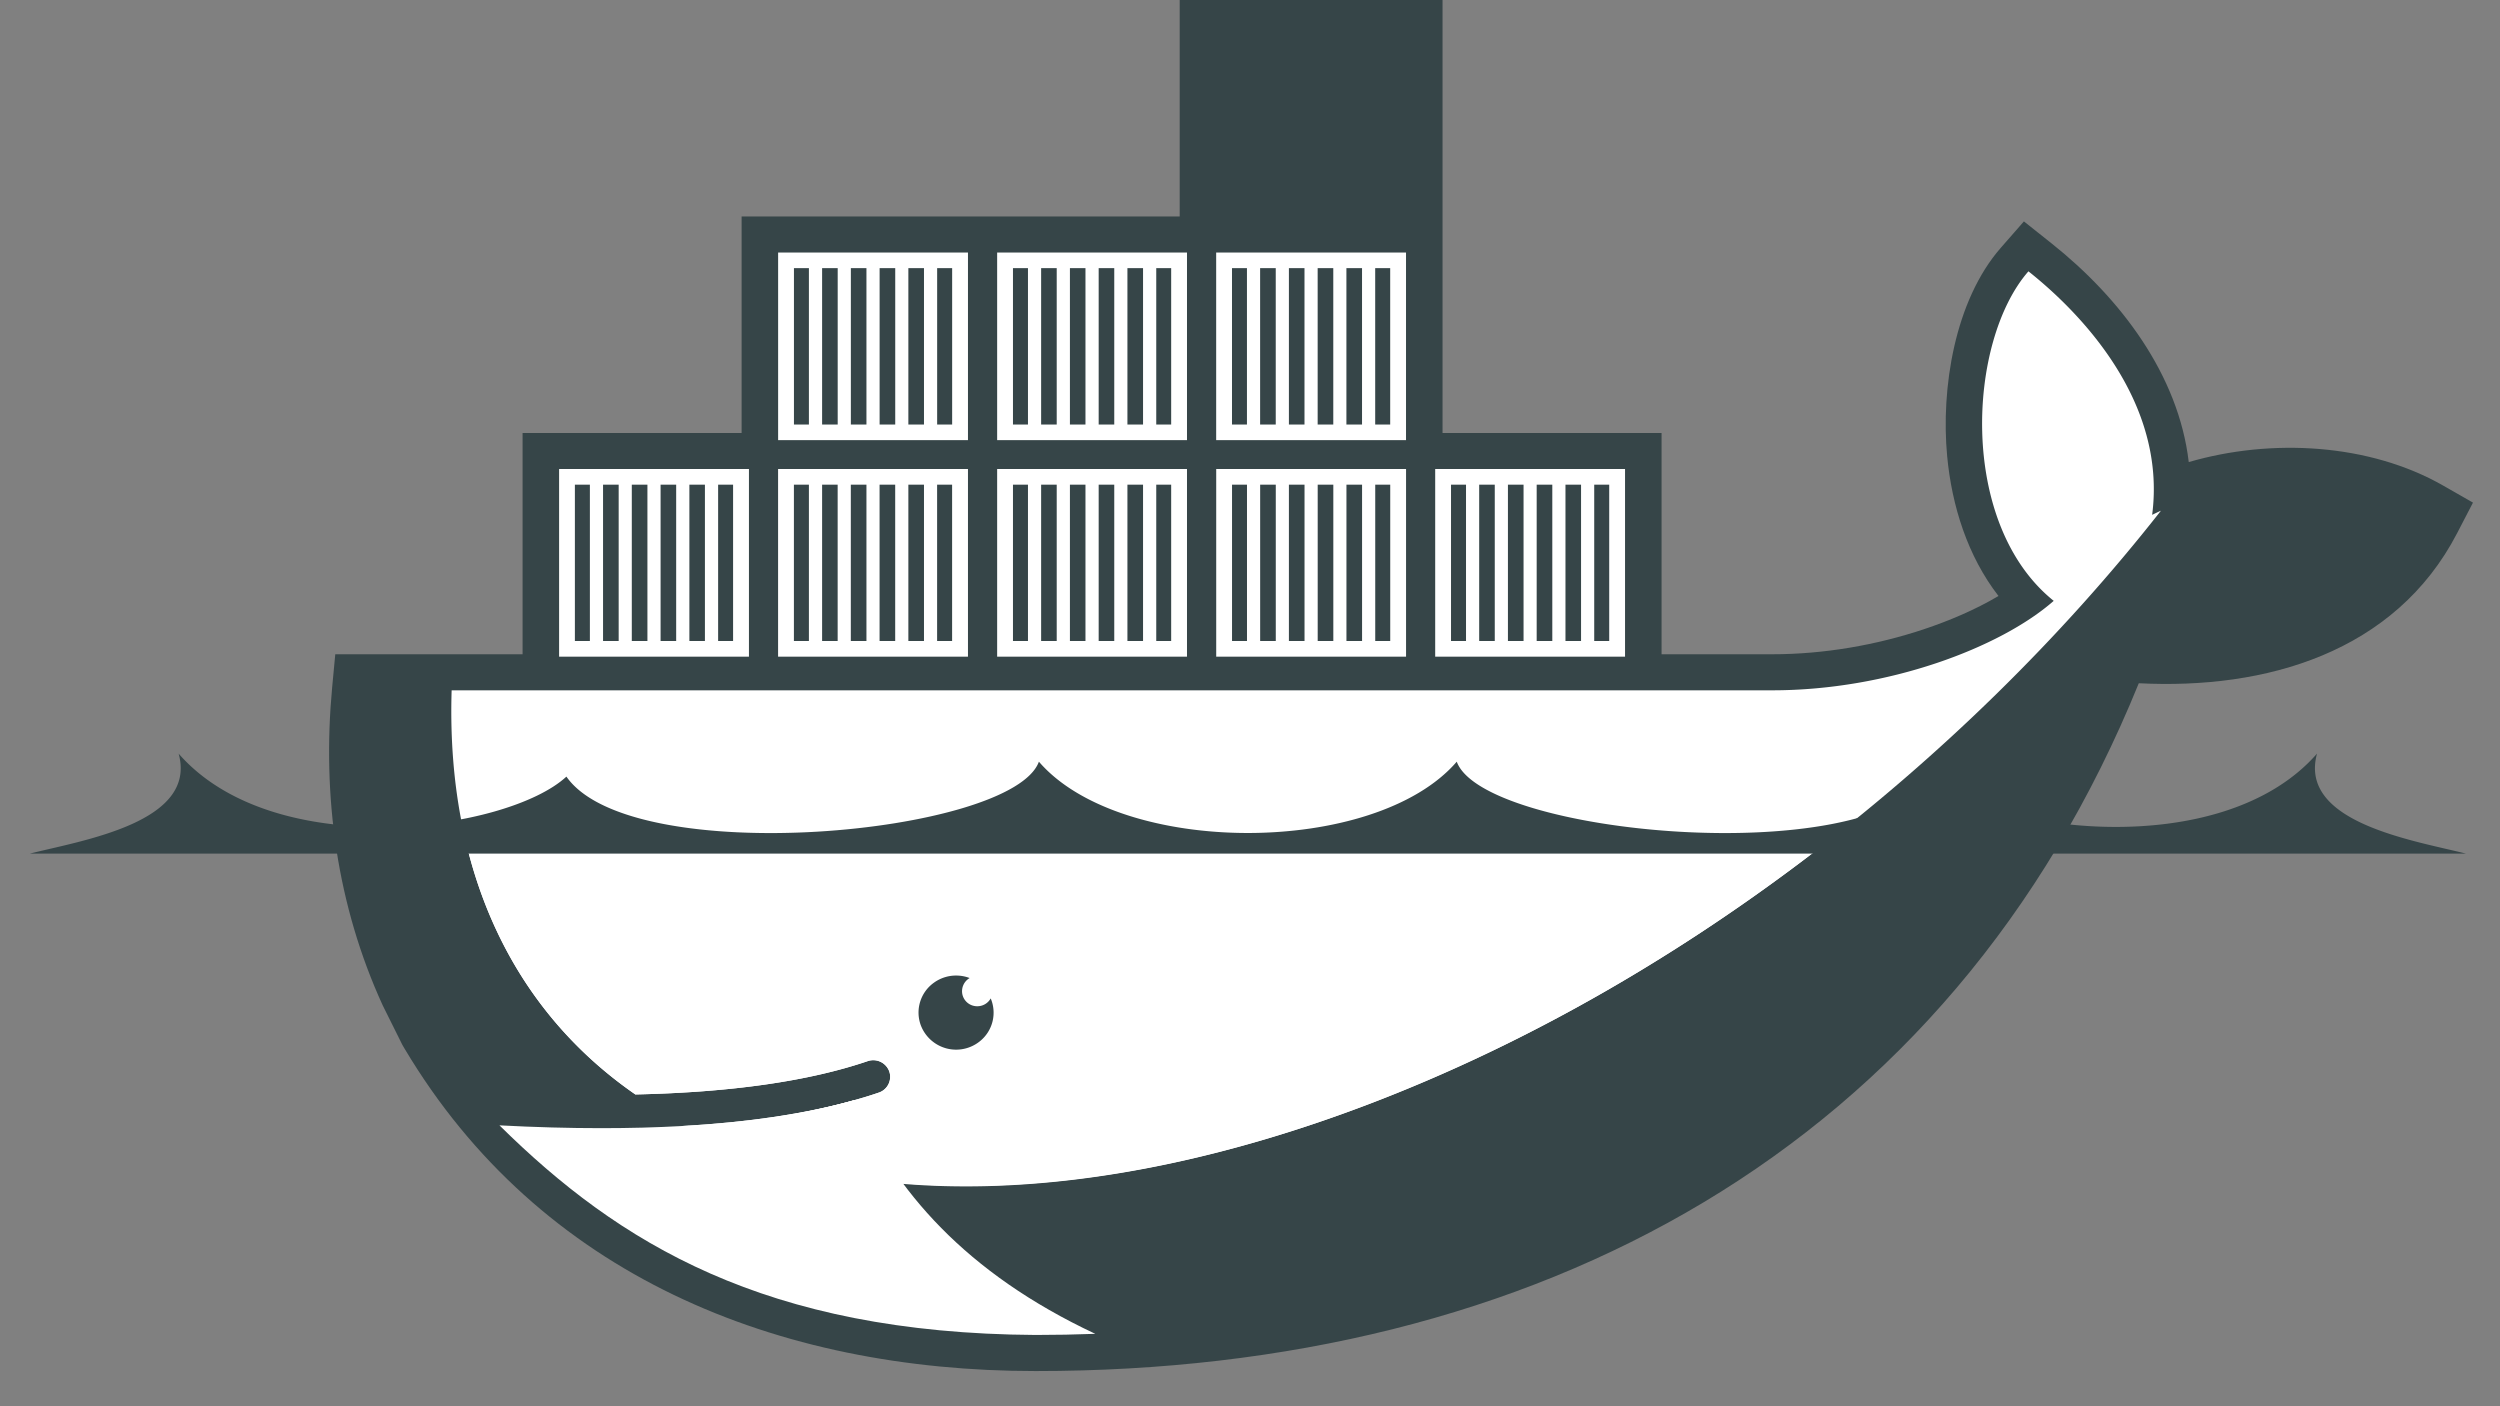
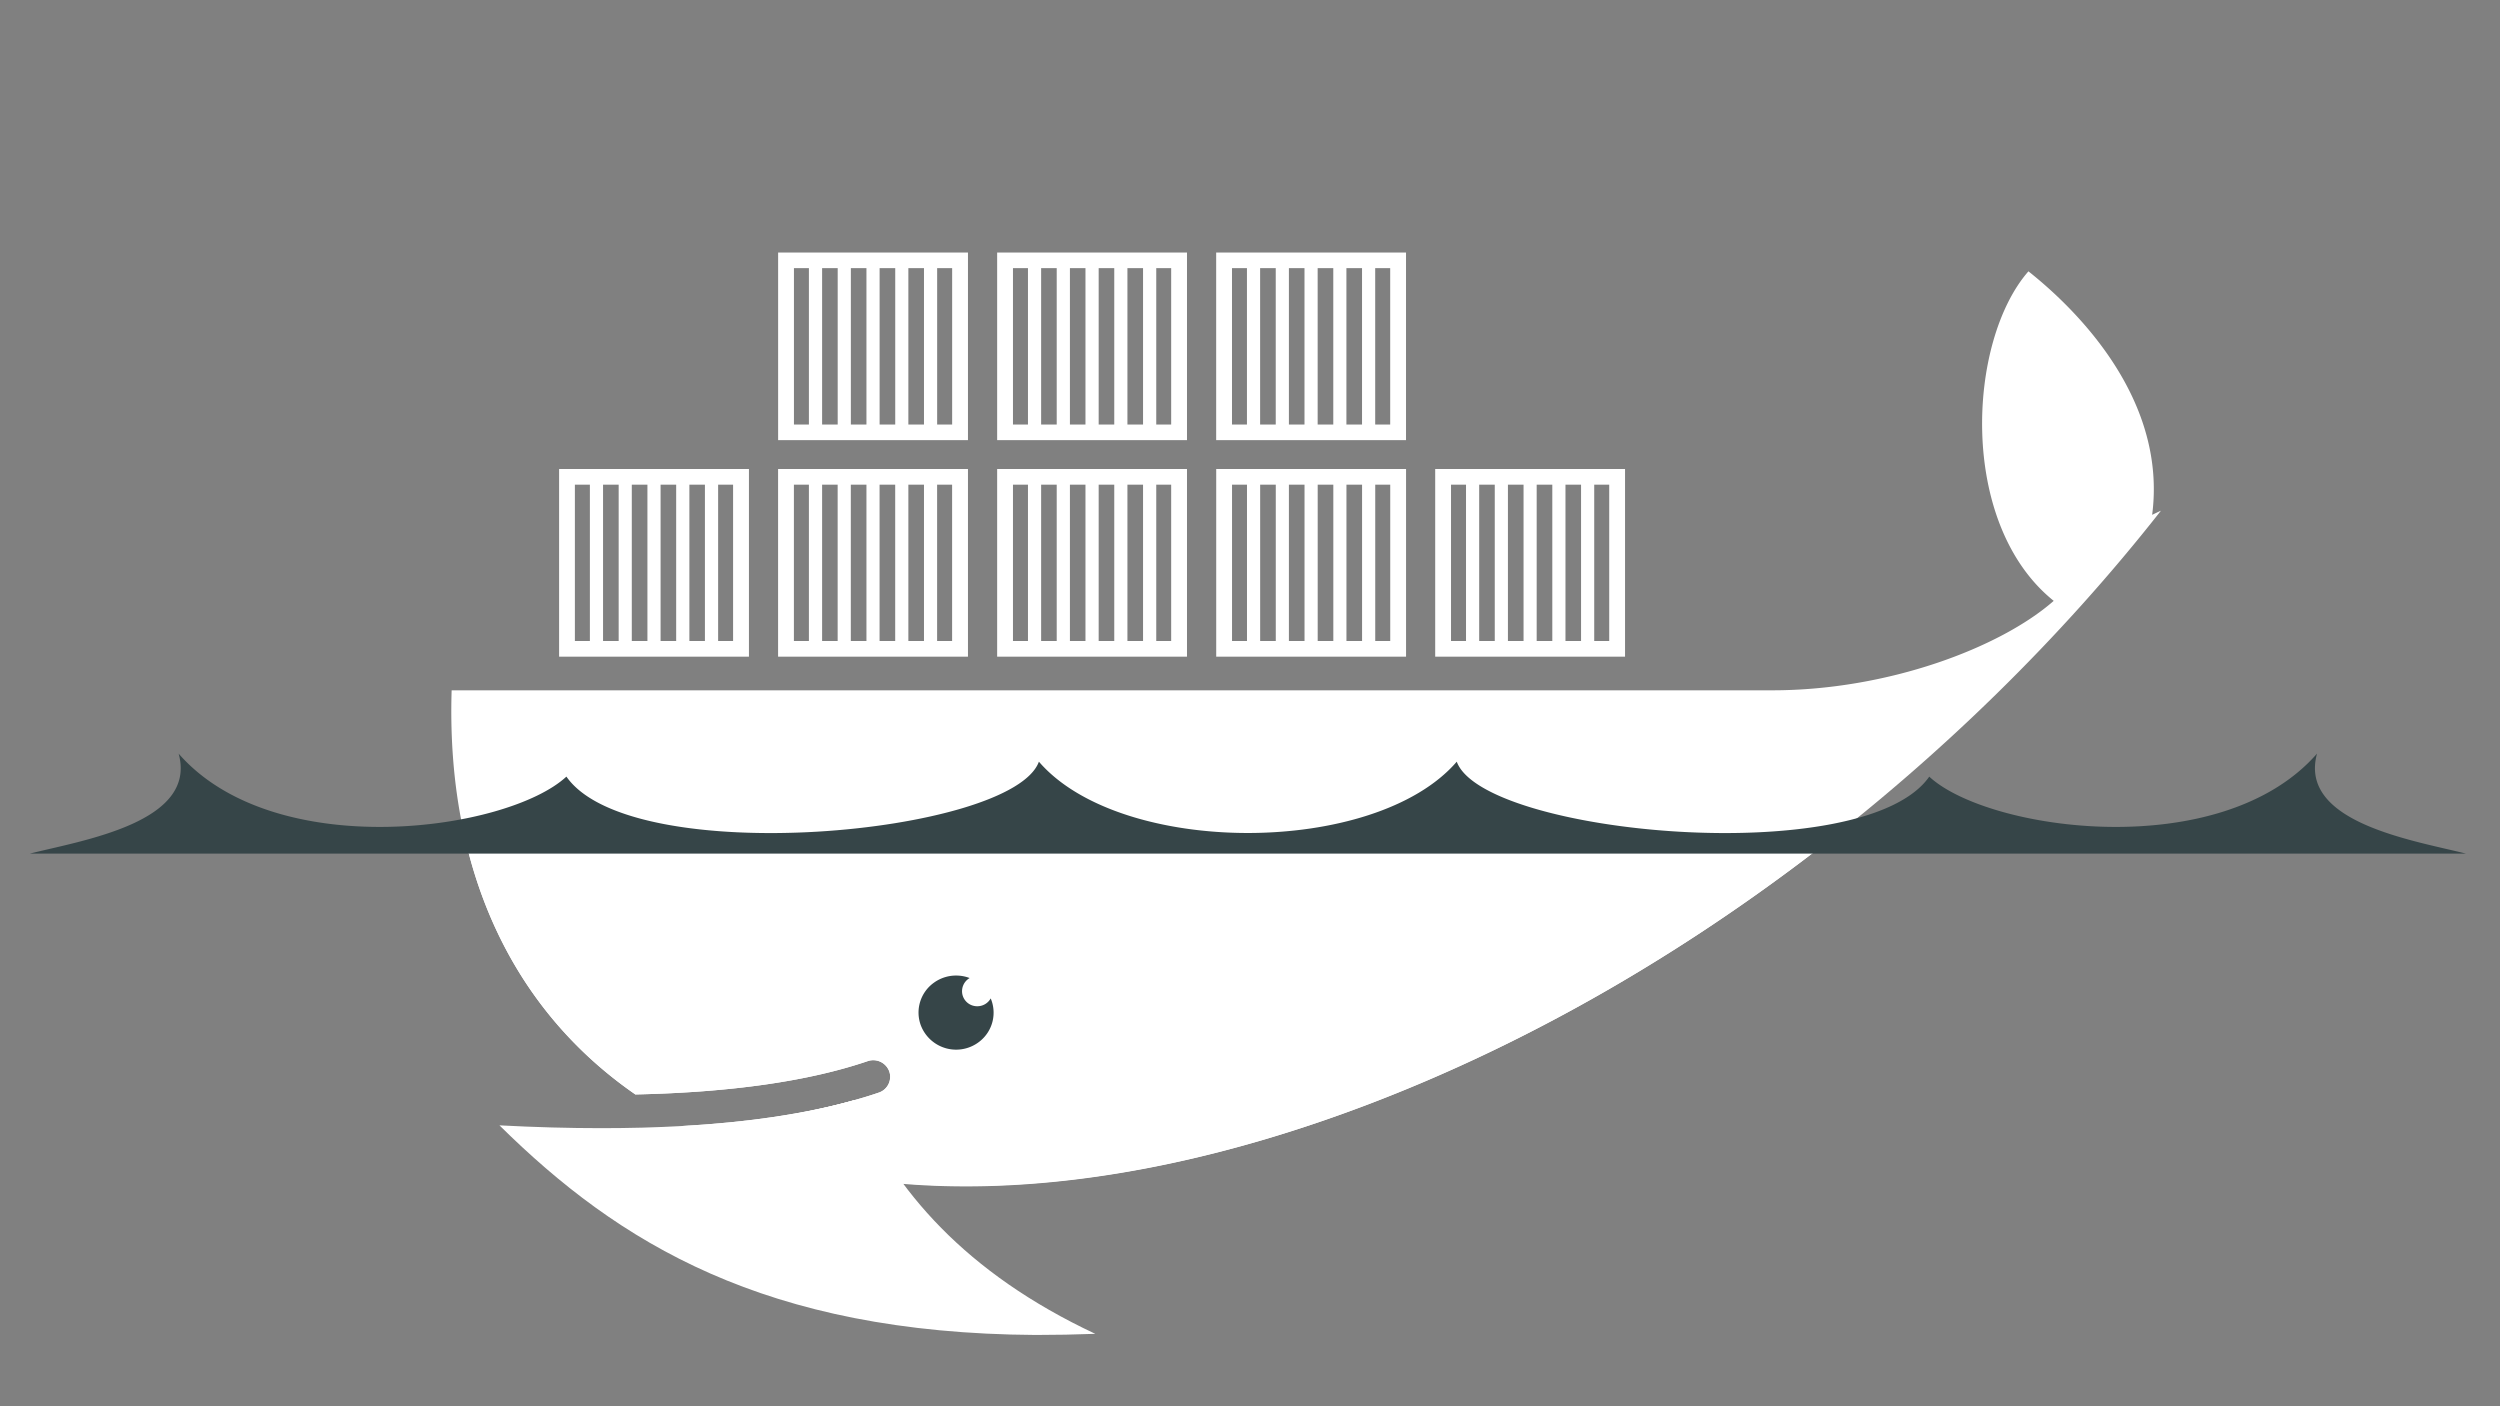
<svg xmlns="http://www.w3.org/2000/svg" fill="none" viewBox="0 0 64 36">
  <rect x="0" y="0" width="64" height="36" fill="#808080" stroke="none" />
-   <path fill-rule="evenodd" clip-rule="evenodd" d="M36.929 11.084h5.607v5.665h2.835c1.31 0 2.656-.23 3.896-.646.61-.204 1.293-.488 1.894-.846-.791-1.021-1.195-2.31-1.314-3.582-.162-1.729.191-3.98 1.375-5.333l.59-.674.702.558c1.768 1.404 3.256 3.367 3.518 5.603 2.129-.619 4.63-.472 6.506.598l.77.44-.405.781c-1.588 3.062-4.906 4.01-8.15 3.843-4.855 11.95-15.425 17.608-28.24 17.608-6.621 0-12.695-2.446-16.155-8.252l-.056-.095-.504-1.013c-1.17-2.556-1.558-5.355-1.294-8.152l.079-.838h4.795v-5.665h5.607V5.542H30.2V0h6.729v11.084Z" fill="#364548" />
  <path fill-rule="evenodd" clip-rule="evenodd" d="M55.095 13.18c.376-2.888-1.81-5.157-3.167-6.234-1.563 1.786-1.805 6.466.647 8.436-1.369 1.202-4.252 2.29-7.204 2.29H11.562c-.146 4.665 1.605 8.205 4.704 10.346 2.45-.053 4.448-.34 5.962-.858a.437.437 0 0 1 .537.268.422.422 0 0 1-.254.538c-.201.07-.411.134-.628.195-1.194.337-2.582.592-4.232.693l-.04-.038c4.226 2.143 10.355 2.135 17.382-.532 7.88-2.992 15.211-8.691 20.327-15.21-.077.034-.152.07-.225.106Z" fill="#fff" />
  <path fill-rule="evenodd" clip-rule="evenodd" d="M11.886 21.373c.635 2.864 2.163 5.113 4.38 6.645 2.45-.053 4.448-.34 5.962-.858a.436.436 0 0 1 .537.268.43.43 0 0 1-.254.538c-.202.07-.411.134-.628.195-1.193.337-2.604.578-4.254.678 4.227 2.143 10.338 2.112 17.364-.555 4.251-1.614 8.342-4.017 12.012-6.911h-35.12ZM14.313 12.007h4.86v4.803h-4.86v-4.803Zm.404.4h.384v4.003h-.384v-4.002Zm.721 0h.4v4.003h-.4v-4.002Zm.736 0h.4v4.003h-.4v-4.002Zm.737 0h.399v4.003h-.399v-4.002Zm.737 0h.398v4.003h-.398v-4.002Zm.736 0h.383v4.003h-.383v-4.002Zm1.536-5.942h4.86v4.803h-4.86V6.465Zm.405.4h.383v4.003h-.383V6.866Zm.72 0h.4v4.003h-.399V6.866Zm.737 0h.399v4.003h-.399V6.866Zm.736 0h.4v4.003h-.4V6.866Zm.737 0h.399v4.003h-.4V6.866Zm.736 0h.384v4.003h-.384V6.866ZM19.92 12.007h4.86v4.803h-4.861v-4.803Zm.404.4h.384v4.003h-.384v-4.002Zm.721 0h.399v4.003h-.398v-4.002Zm.736 0h.4v4.003h-.4v-4.002Zm.737 0h.399v4.003h-.4v-4.002Zm.736 0h.4v4.003h-.4v-4.002Zm.736 0h.384v4.003h-.384v-4.002ZM25.527 12.007h4.86v4.803h-4.86v-4.803Zm.405.4h.384v4.003h-.384v-4.002Zm.721 0h.399v4.003h-.399v-4.002Zm.737 0h.398v4.003h-.398v-4.002Zm.736 0h.399v4.003h-.399v-4.002Zm.736 0h.4v4.003h-.4v-4.002Zm.737 0h.383v4.003H29.6v-4.002ZM25.527 6.465h4.86v4.803h-4.86V6.465Zm.405.4h.384v4.003h-.384V6.866Zm.721 0h.399v4.003h-.399V6.866Zm.737 0h.398v4.003h-.398V6.866Zm.736 0h.399v4.003h-.399V6.866Zm.736 0h.4v4.003h-.4V6.866Zm.737 0h.383v4.003H29.6V6.866Zm1.536 5.142h4.86v4.803h-4.86v-4.803Zm.405.4h.383v4.003h-.383v-4.002Zm.72 0h.4v4.003h-.4v-4.002Zm.737 0h.399v4.003h-.4v-4.002Zm.736 0h.4v4.003h-.4v-4.002Zm.737 0h.399v4.003h-.4v-4.002Zm.736 0h.384v4.003h-.384v-4.002ZM31.134 6.465h4.86v4.803h-4.86V6.465Zm.405.4h.383v4.003h-.383V6.866Zm.72 0h.4v4.003h-.4V6.866Zm.737 0h.399v4.003h-.399V6.866Zm.736 0h.4v4.003h-.4V6.866Zm.737 0h.399v4.003h-.4V6.866Zm.736 0h.384v4.003h-.384V6.866ZM36.741 12.007h4.86v4.803h-4.86v-4.803Zm.405.4h.384v4.003h-.384v-4.002Zm.72 0h.4v4.003h-.399v-4.002Zm.737 0h.4v4.003h-.4v-4.002Zm.737 0h.399v4.003h-.4v-4.002Zm.736 0h.399v4.003h-.399v-4.002Zm.736 0h.384v4.003h-.384v-4.002Z" fill="#fff" />
-   <path fill-rule="evenodd" clip-rule="evenodd" d="M24.474 24.598a1.354 1.354 0 0 1 .96.382 1.325 1.325 0 0 1 .4.943 1.314 1.314 0 0 1-.4.943 1.341 1.341 0 0 1-.96.382 1.349 1.349 0 0 1-.936-.395 1.317 1.317 0 0 1 0-1.861c.247-.248.584-.39.936-.394Z" fill="#fff" />
+   <path fill-rule="evenodd" clip-rule="evenodd" d="M24.474 24.598a1.354 1.354 0 0 1 .96.382 1.325 1.325 0 0 1 .4.943 1.314 1.314 0 0 1-.4.943 1.341 1.341 0 0 1-.96.382 1.349 1.349 0 0 1-.936-.395 1.317 1.317 0 0 1 0-1.861c.247-.248.584-.39.936-.394" fill="#fff" />
  <path fill-rule="evenodd" clip-rule="evenodd" d="M24.475 24.974c.123 0 .24.022.348.064a.389.389 0 0 0-.182.435.387.387 0 0 0 .377.287.392.392 0 0 0 .344-.201.938.938 0 0 1-.277 1.097.967.967 0 0 1-1.514-.413.939.939 0 0 1 .332-1.082.967.967 0 0 1 .572-.187ZM.761 21.852h62.367c-1.358-.34-4.296-.8-3.812-2.56-2.469 2.824-8.424 1.982-9.927.59-1.673 2.398-11.416 1.486-12.096-.383-2.098 2.434-8.599 2.434-10.697 0-.68 1.87-10.423 2.781-12.096.382-1.503 1.393-7.458 2.235-9.927-.588.485 1.759-2.454 2.219-3.812 2.56" fill="#364548" />
  <path fill-rule="evenodd" clip-rule="evenodd" d="M28.039 34.146c-3.32-1.557-5.143-3.674-6.157-5.985-1.233.348-2.716.57-4.438.666-.65.036-1.332.054-2.048.054-.826 0-1.696-.024-2.61-.072 3.045 3.008 6.79 5.324 13.727 5.366.512 0 1.02-.01 1.526-.029Z" fill="#fff" />
  <path fill-rule="evenodd" clip-rule="evenodd" d="M23.115 30.294a11.47 11.47 0 0 1-1.232-2.133c-1.234.348-2.717.57-4.44.666 1.184.635 2.876 1.223 5.672 1.467" fill="#fff" />
</svg>